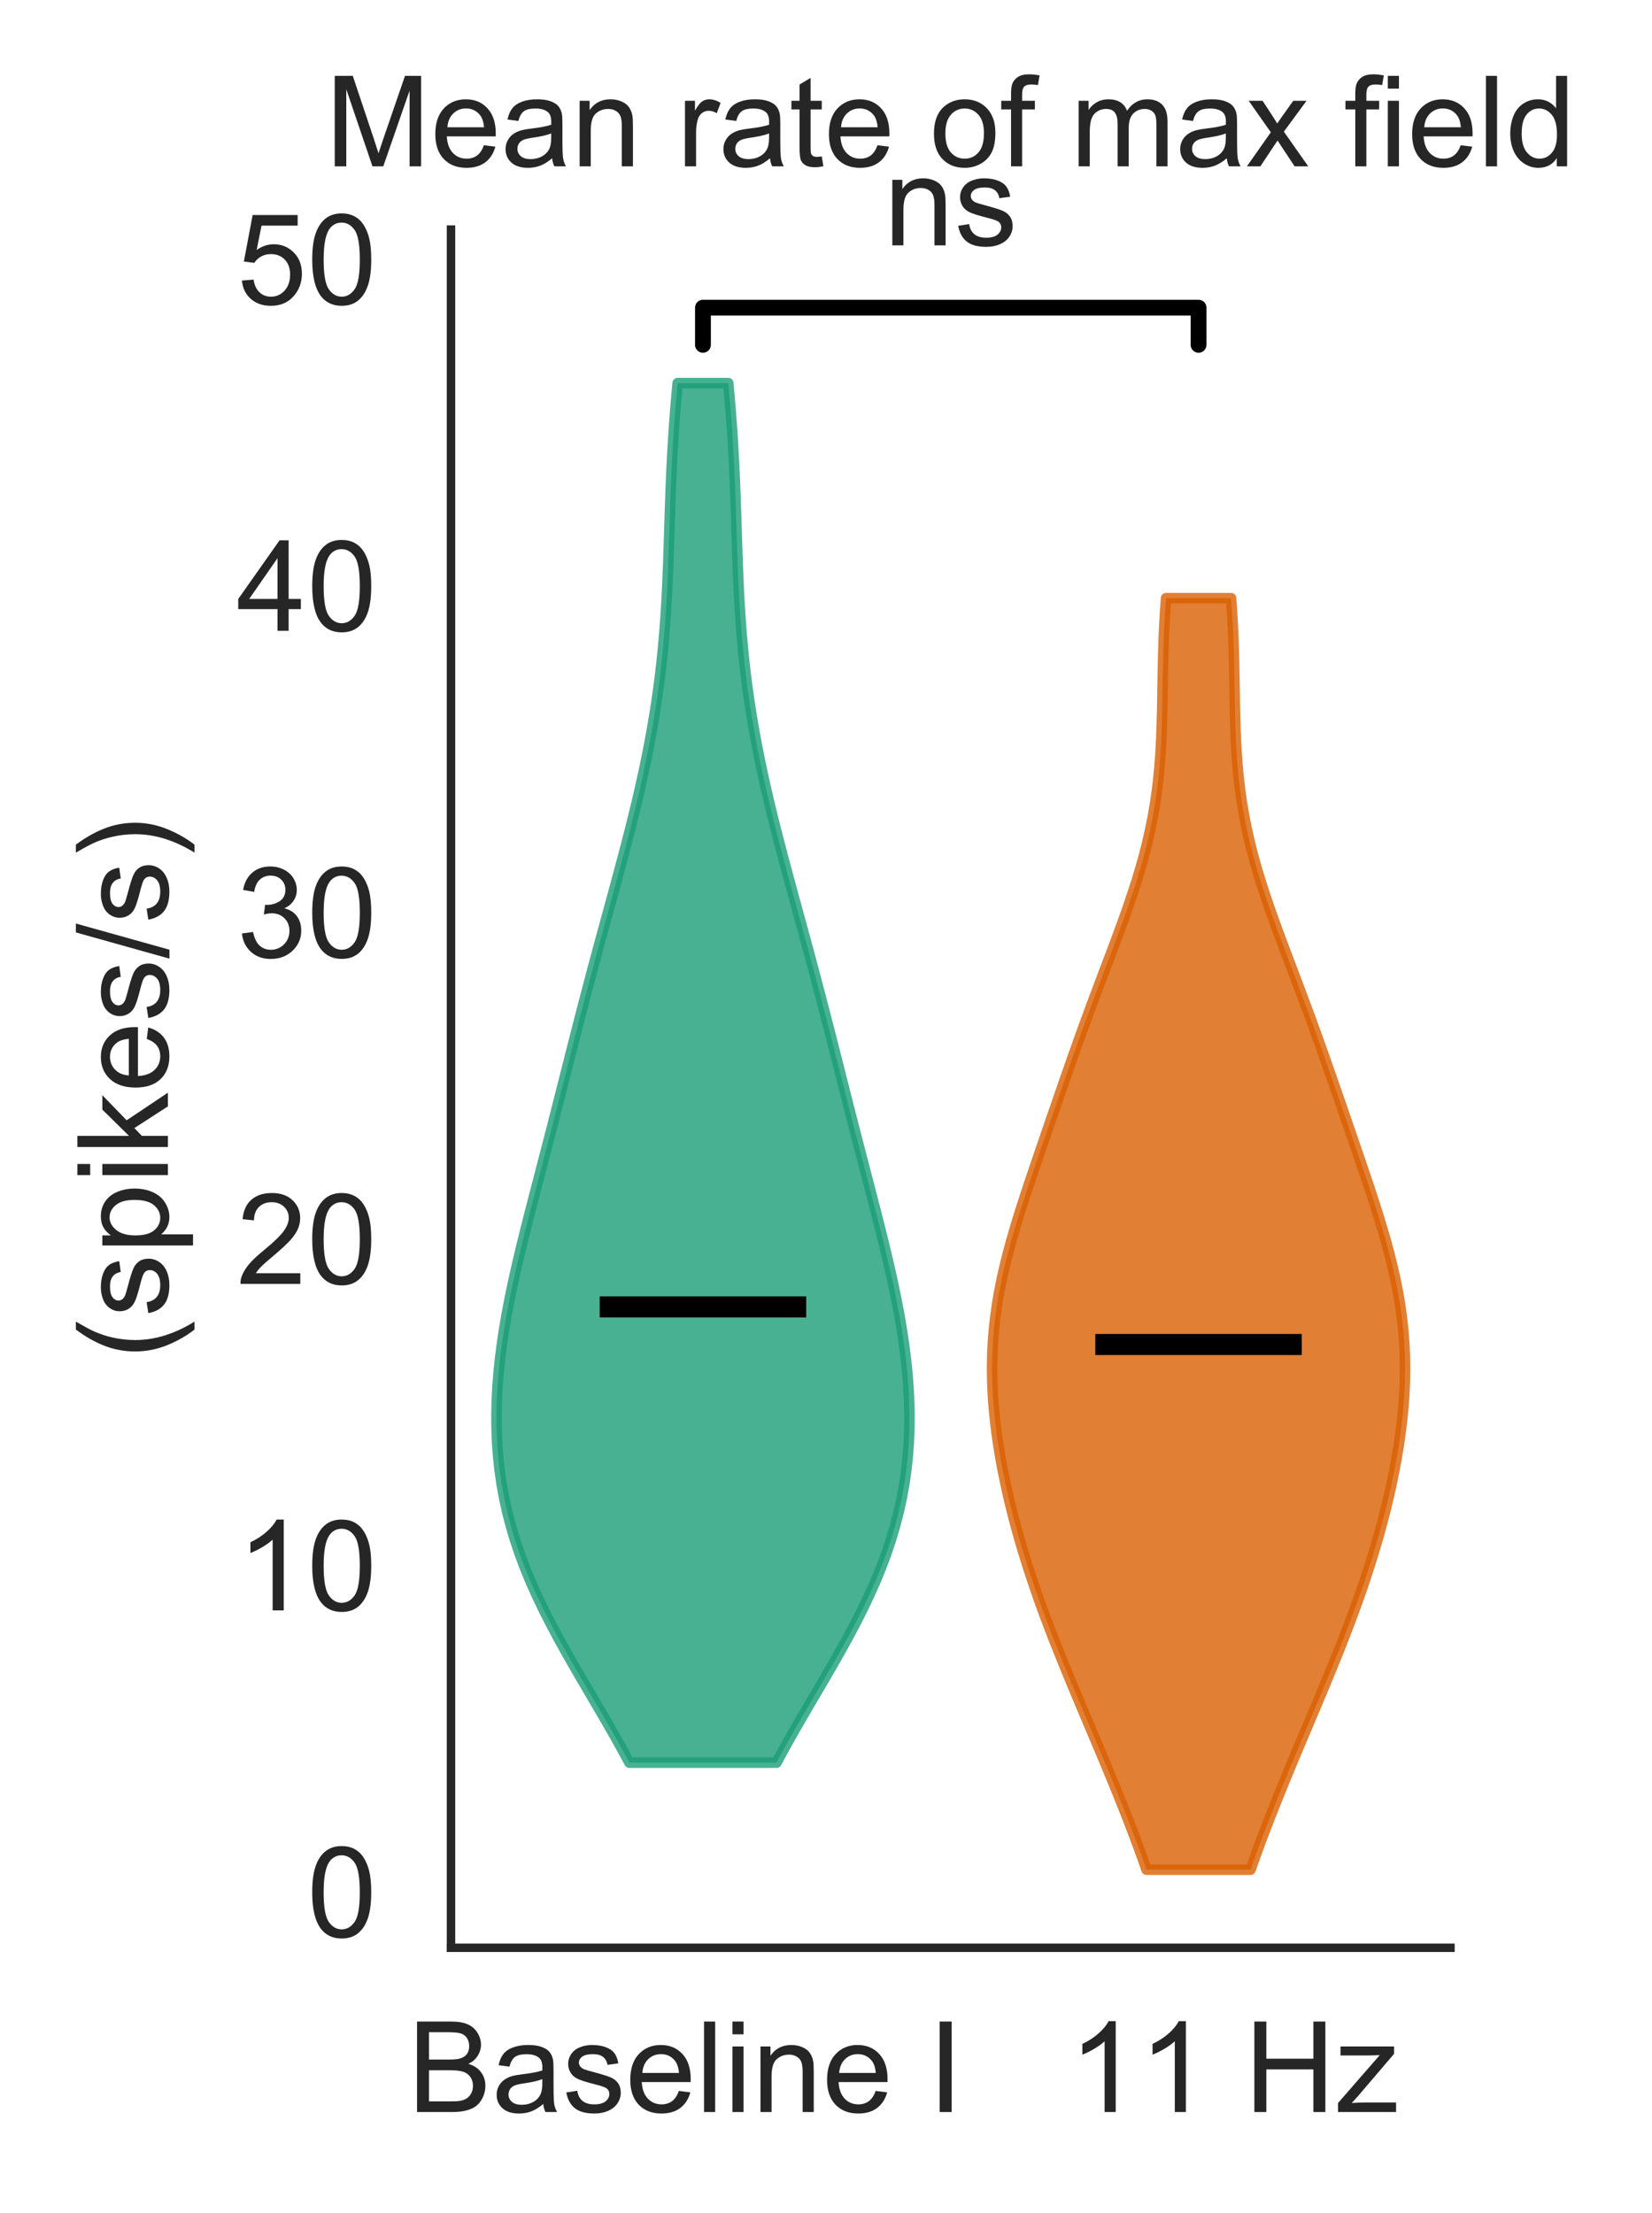
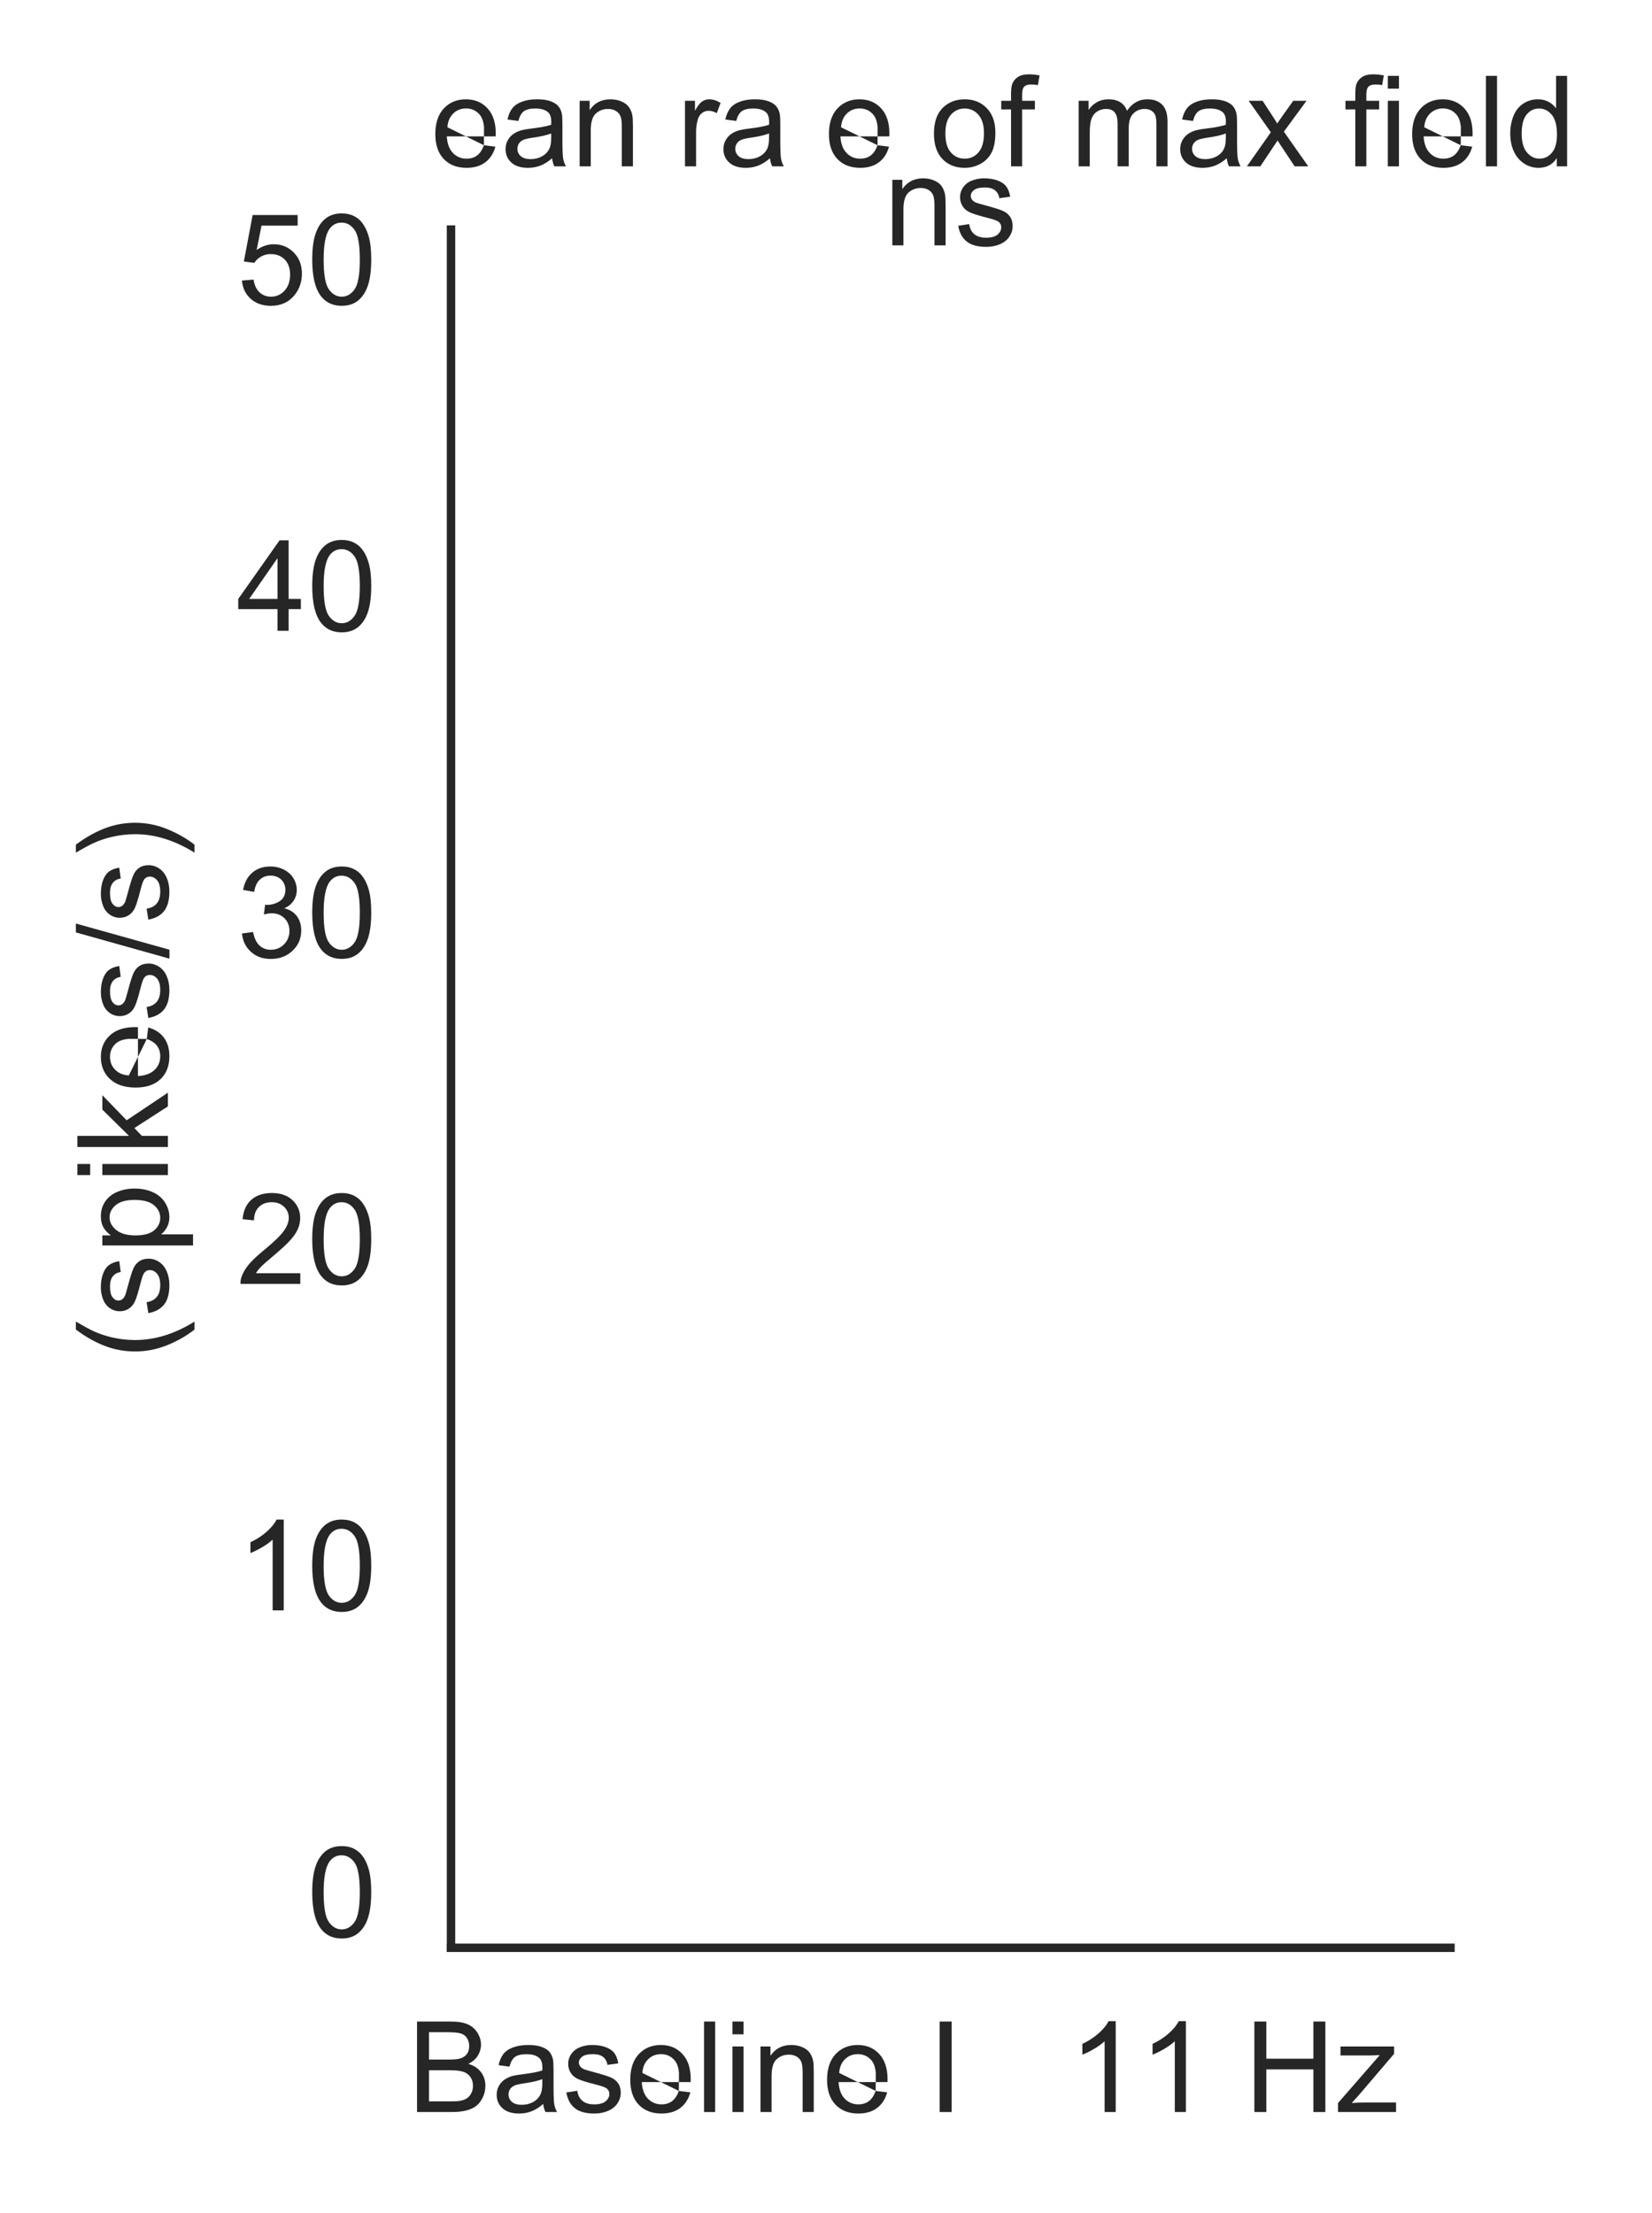
<svg xmlns="http://www.w3.org/2000/svg" xmlns:xlink="http://www.w3.org/1999/xlink" height="210.044pt" version="1.1" viewBox="0 0 156.794 210.044" width="156.794pt">
  <defs>
    <style type="text/css">
*{stroke-linecap:butt;stroke-linejoin:round;}
  </style>
  </defs>
  <g id="figure_1">
    <g id="patch_1">
      <path d="M 0 210.044  L 156.794 210.044  L 156.794 0  L 0 0  z " style="fill:#ffffff;" />
    </g>
    <g id="axes_1">
      <g id="patch_2">
        <path d="M 42.807 184.869  L 137.667 184.869  L 137.667 21.789  L 42.807 21.789  z " style="fill:#ffffff;" />
      </g>
      <g id="matplotlib.axis_1">
        <g id="xtick_1">
          <g id="text_1">
            <defs>
              <path d="M 7.328 0  L 7.328 71.578  L 34.188 71.578  Q 42.391 71.578 47.344 69.406  Q 52.297 67.234 55.094 62.719  Q 57.906 58.203 57.906 53.266  Q 57.906 48.688 55.422 44.625  Q 52.938 40.578 47.906 38.094  Q 54.391 36.188 57.875 31.594  Q 61.375 27 61.375 20.75  Q 61.375 15.719 59.25 11.391  Q 57.125 7.078 54 4.734  Q 50.875 2.391 46.156 1.188  Q 41.453 0 34.625 0  z M 16.797 41.5  L 32.281 41.5  Q 38.578 41.5 41.312 42.328  Q 44.922 43.406 46.75 45.891  Q 48.578 48.391 48.578 52.156  Q 48.578 55.719 46.875 58.422  Q 45.172 61.141 41.984 62.141  Q 38.812 63.141 31.109 63.141  L 16.797 63.141  z M 16.797 8.453  L 34.625 8.453  Q 39.203 8.453 41.062 8.797  Q 44.344 9.375 46.531 10.734  Q 48.734 12.109 50.141 14.719  Q 51.562 17.328 51.562 20.75  Q 51.562 24.75 49.516 27.703  Q 47.469 30.672 43.828 31.859  Q 40.188 33.062 33.344 33.062  L 16.797 33.062  z " id="ArialMT-66" />
              <path d="M 40.438 6.391  Q 35.547 2.25 31.031 0.531  Q 26.516 -1.172 21.344 -1.172  Q 12.797 -1.172 8.203 3  Q 3.609 7.172 3.609 13.672  Q 3.609 17.484 5.344 20.625  Q 7.078 23.781 9.891 25.688  Q 12.703 27.594 16.219 28.562  Q 18.797 29.25 24.031 29.891  Q 34.672 31.156 39.703 32.906  Q 39.75 34.719 39.75 35.203  Q 39.75 40.578 37.25 42.781  Q 33.891 45.75 27.25 45.75  Q 21.047 45.75 18.094 43.578  Q 15.141 41.406 13.719 35.891  L 5.125 37.062  Q 6.297 42.578 8.984 45.969  Q 11.672 49.359 16.75 51.188  Q 21.828 53.031 28.516 53.031  Q 35.156 53.031 39.297 51.469  Q 43.453 49.906 45.406 47.531  Q 47.359 45.172 48.141 41.547  Q 48.578 39.312 48.578 33.453  L 48.578 21.734  Q 48.578 9.469 49.141 6.219  Q 49.703 2.984 51.375 0  L 42.188 0  Q 40.828 2.734 40.438 6.391  z M 39.703 26.031  Q 34.906 24.078 25.344 22.703  Q 19.922 21.922 17.672 20.938  Q 15.438 19.969 14.203 18.094  Q 12.984 16.219 12.984 13.922  Q 12.984 10.406 15.641 8.062  Q 18.312 5.719 23.438 5.719  Q 28.516 5.719 32.469 7.938  Q 36.422 10.156 38.281 14.016  Q 39.703 17 39.703 22.797  z " id="ArialMT-97" />
              <path d="M 3.078 15.484  L 11.766 16.844  Q 12.5 11.625 15.844 8.844  Q 19.188 6.062 25.203 6.062  Q 31.25 6.062 34.172 8.516  Q 37.109 10.984 37.109 14.312  Q 37.109 17.281 34.516 19  Q 32.719 20.172 25.531 21.969  Q 15.875 24.422 12.141 26.203  Q 8.406 27.984 6.469 31.125  Q 4.547 34.281 4.547 38.094  Q 4.547 41.547 6.125 44.5  Q 7.719 47.469 10.453 49.422  Q 12.5 50.922 16.031 51.969  Q 19.578 53.031 23.641 53.031  Q 29.734 53.031 34.344 51.266  Q 38.969 49.516 41.156 46.5  Q 43.359 43.5 44.188 38.484  L 35.594 37.312  Q 35.016 41.312 32.203 43.547  Q 29.391 45.797 24.266 45.797  Q 18.219 45.797 15.625 43.797  Q 13.031 41.797 13.031 39.109  Q 13.031 37.406 14.109 36.031  Q 15.188 34.625 17.484 33.688  Q 18.797 33.203 25.25 31.453  Q 34.578 28.953 38.25 27.359  Q 41.938 25.781 44.031 22.75  Q 46.141 19.734 46.141 15.234  Q 46.141 10.844 43.578 6.953  Q 41.016 3.078 36.172 0.953  Q 31.344 -1.172 25.25 -1.172  Q 15.141 -1.172 9.844 3.031  Q 4.547 7.234 3.078 15.484  z " id="ArialMT-115" />
-               <path d="M 42.094 16.703  L 51.172 15.578  Q 49.031 7.625 43.219 3.219  Q 37.406 -1.172 28.375 -1.172  Q 17 -1.172 10.328 5.828  Q 3.656 12.844 3.656 25.484  Q 3.656 38.578 10.391 45.797  Q 17.141 53.031 27.875 53.031  Q 38.281 53.031 44.875 45.953  Q 51.469 38.875 51.469 26.031  Q 51.469 25.25 51.422 23.688  L 12.75 23.688  Q 13.234 15.141 17.578 10.594  Q 21.922 6.062 28.422 6.062  Q 33.25 6.062 36.672 8.594  Q 40.094 11.141 42.094 16.703  z M 13.234 30.906  L 42.188 30.906  Q 41.609 37.453 38.875 40.719  Q 34.672 45.797 27.984 45.797  Q 21.922 45.797 17.797 41.75  Q 13.672 37.703 13.234 30.906  z " id="ArialMT-101" />
+               <path d="M 42.094 16.703  L 51.172 15.578  Q 49.031 7.625 43.219 3.219  Q 37.406 -1.172 28.375 -1.172  Q 17 -1.172 10.328 5.828  Q 3.656 12.844 3.656 25.484  Q 3.656 38.578 10.391 45.797  Q 17.141 53.031 27.875 53.031  Q 38.281 53.031 44.875 45.953  Q 51.469 38.875 51.469 26.031  Q 51.469 25.25 51.422 23.688  L 12.75 23.688  Q 13.234 15.141 17.578 10.594  Q 21.922 6.062 28.422 6.062  Q 33.25 6.062 36.672 8.594  Q 40.094 11.141 42.094 16.703  z L 42.188 30.906  Q 41.609 37.453 38.875 40.719  Q 34.672 45.797 27.984 45.797  Q 21.922 45.797 17.797 41.75  Q 13.672 37.703 13.234 30.906  z " id="ArialMT-101" />
              <path d="M 6.391 0  L 6.391 71.578  L 15.188 71.578  L 15.188 0  z " id="ArialMT-108" />
              <path d="M 6.641 61.469  L 6.641 71.578  L 15.438 71.578  L 15.438 61.469  z M 6.641 0  L 6.641 51.859  L 15.438 51.859  L 15.438 0  z " id="ArialMT-105" />
              <path d="M 6.594 0  L 6.594 51.859  L 14.5 51.859  L 14.5 44.484  Q 20.219 53.031 31 53.031  Q 35.688 53.031 39.625 51.344  Q 43.562 49.656 45.516 46.922  Q 47.469 44.188 48.25 40.438  Q 48.734 37.984 48.734 31.891  L 48.734 0  L 39.938 0  L 39.938 31.547  Q 39.938 36.922 38.906 39.578  Q 37.891 42.234 35.281 43.812  Q 32.672 45.406 29.156 45.406  Q 23.531 45.406 19.453 41.844  Q 15.375 38.281 15.375 28.328  L 15.375 0  z " id="ArialMT-110" />
              <path id="ArialMT-32" />
              <path d="M 9.328 0  L 9.328 71.578  L 18.797 71.578  L 18.797 0  z " id="ArialMT-73" />
            </defs>
            <g style="fill:#262626;" transform="translate(38.703 200.459)scale(0.12 -0.12)">
              <use xlink:href="#ArialMT-66" />
              <use x="66.699" xlink:href="#ArialMT-97" />
              <use x="122.314" xlink:href="#ArialMT-115" />
              <use x="172.314" xlink:href="#ArialMT-101" />
              <use x="227.93" xlink:href="#ArialMT-108" />
              <use x="250.146" xlink:href="#ArialMT-105" />
              <use x="272.363" xlink:href="#ArialMT-110" />
              <use x="327.979" xlink:href="#ArialMT-101" />
              <use x="383.594" xlink:href="#ArialMT-32" />
              <use x="411.377" xlink:href="#ArialMT-73" />
              <use x="439.16" xlink:href="#ArialMT-32" />
            </g>
          </g>
        </g>
        <g id="xtick_2">
          <g id="text_2">
            <defs>
              <path d="M 37.25 0  L 28.469 0  L 28.469 56  Q 25.297 52.984 20.141 49.953  Q 14.984 46.922 10.891 45.406  L 10.891 53.906  Q 18.266 57.375 23.781 62.297  Q 29.297 67.234 31.594 71.875  L 37.25 71.875  z " id="ArialMT-49" />
              <path d="M 8.016 0  L 8.016 71.578  L 17.484 71.578  L 17.484 42.188  L 54.688 42.188  L 54.688 71.578  L 64.156 71.578  L 64.156 0  L 54.688 0  L 54.688 33.734  L 17.484 33.734  L 17.484 0  z " id="ArialMT-72" />
              <path d="M 1.953 0  L 1.953 7.125  L 34.969 45.016  Q 29.344 44.734 25.047 44.734  L 3.906 44.734  L 3.906 51.859  L 46.297 51.859  L 46.297 46.047  L 18.219 13.141  L 12.797 7.125  Q 18.703 7.562 23.875 7.562  L 47.859 7.562  L 47.859 0  z " id="ArialMT-122" />
            </defs>
            <g style="fill:#262626;" transform="translate(94.756 200.459)scale(0.12 -0.12)">
              <use xlink:href="#ArialMT-32" />
              <use x="27.783" xlink:href="#ArialMT-32" />
              <use x="55.566" xlink:href="#ArialMT-49" />
              <use x="111.072" xlink:href="#ArialMT-49" />
              <use x="166.688" xlink:href="#ArialMT-32" />
              <use x="194.471" xlink:href="#ArialMT-72" />
              <use x="266.688" xlink:href="#ArialMT-122" />
            </g>
          </g>
        </g>
      </g>
      <g id="matplotlib.axis_2">
        <g id="ytick_1">
          <g id="text_3">
            <defs>
              <path d="M 4.156 35.297  Q 4.156 48 6.766 55.734  Q 9.375 63.484 14.516 67.672  Q 19.672 71.875 27.484 71.875  Q 33.25 71.875 37.594 69.547  Q 41.938 67.234 44.766 62.859  Q 47.609 58.5 49.219 52.219  Q 50.828 45.953 50.828 35.297  Q 50.828 22.703 48.234 14.969  Q 45.656 7.234 40.5 3  Q 35.359 -1.219 27.484 -1.219  Q 17.141 -1.219 11.234 6.203  Q 4.156 15.141 4.156 35.297  z M 13.188 35.297  Q 13.188 17.672 17.312 11.828  Q 21.438 6 27.484 6  Q 33.547 6 37.672 11.859  Q 41.797 17.719 41.797 35.297  Q 41.797 52.984 37.672 58.781  Q 33.547 64.594 27.391 64.594  Q 21.344 64.594 17.719 59.469  Q 13.188 52.938 13.188 35.297  z " id="ArialMT-48" />
            </defs>
            <g style="fill:#262626;" transform="translate(29.134 183.842)scale(0.12 -0.12)">
              <use xlink:href="#ArialMT-48" />
            </g>
          </g>
        </g>
        <g id="ytick_2">
          <g id="text_4">
            <g style="fill:#262626;" transform="translate(22.461 152.849)scale(0.12 -0.12)">
              <use xlink:href="#ArialMT-49" />
              <use x="55.615" xlink:href="#ArialMT-48" />
            </g>
          </g>
        </g>
        <g id="ytick_3">
          <g id="text_5">
            <defs>
              <path d="M 50.344 8.453  L 50.344 0  L 3.031 0  Q 2.938 3.172 4.047 6.109  Q 5.859 10.938 9.828 15.625  Q 13.812 20.312 21.344 26.469  Q 33.016 36.031 37.109 41.625  Q 41.219 47.219 41.219 52.203  Q 41.219 57.422 37.469 61  Q 33.734 64.594 27.734 64.594  Q 21.391 64.594 17.578 60.781  Q 13.766 56.984 13.719 50.25  L 4.688 51.172  Q 5.609 61.281 11.656 66.578  Q 17.719 71.875 27.938 71.875  Q 38.234 71.875 44.234 66.156  Q 50.25 60.453 50.25 52  Q 50.25 47.703 48.484 43.547  Q 46.734 39.406 42.656 34.812  Q 38.578 30.219 29.109 22.219  Q 21.188 15.578 18.938 13.203  Q 16.703 10.844 15.234 8.453  z " id="ArialMT-50" />
            </defs>
            <g style="fill:#262626;" transform="translate(22.461 121.857)scale(0.12 -0.12)">
              <use xlink:href="#ArialMT-50" />
              <use x="55.615" xlink:href="#ArialMT-48" />
            </g>
          </g>
        </g>
        <g id="ytick_4">
          <g id="text_6">
            <defs>
              <path d="M 4.203 18.891  L 12.984 20.062  Q 14.5 12.594 18.141 9.297  Q 21.781 6 27 6  Q 33.203 6 37.469 10.297  Q 41.75 14.594 41.75 20.953  Q 41.75 27 37.797 30.922  Q 33.844 34.859 27.734 34.859  Q 25.25 34.859 21.531 33.891  L 22.516 41.609  Q 23.391 41.5 23.922 41.5  Q 29.547 41.5 34.031 44.422  Q 38.531 47.359 38.531 53.469  Q 38.531 58.297 35.25 61.469  Q 31.984 64.656 26.812 64.656  Q 21.688 64.656 18.266 61.422  Q 14.844 58.203 13.875 51.766  L 5.078 53.328  Q 6.688 62.156 12.391 67.016  Q 18.109 71.875 26.609 71.875  Q 32.469 71.875 37.391 69.359  Q 42.328 66.844 44.938 62.5  Q 47.562 58.156 47.562 53.266  Q 47.562 48.641 45.062 44.828  Q 42.578 41.016 37.703 38.766  Q 44.047 37.312 47.562 32.688  Q 51.078 28.078 51.078 21.141  Q 51.078 11.766 44.234 5.25  Q 37.406 -1.266 26.953 -1.266  Q 17.531 -1.266 11.297 4.344  Q 5.078 9.969 4.203 18.891  z " id="ArialMT-51" />
            </defs>
            <g style="fill:#262626;" transform="translate(22.461 90.865)scale(0.12 -0.12)">
              <use xlink:href="#ArialMT-51" />
              <use x="55.615" xlink:href="#ArialMT-48" />
            </g>
          </g>
        </g>
        <g id="ytick_5">
          <g id="text_7">
            <defs>
              <path d="M 32.328 0  L 32.328 17.141  L 1.266 17.141  L 1.266 25.203  L 33.938 71.578  L 41.109 71.578  L 41.109 25.203  L 50.781 25.203  L 50.781 17.141  L 41.109 17.141  L 41.109 0  z M 32.328 25.203  L 32.328 57.469  L 9.906 25.203  z " id="ArialMT-52" />
            </defs>
            <g style="fill:#262626;" transform="translate(22.461 59.872)scale(0.12 -0.12)">
              <use xlink:href="#ArialMT-52" />
              <use x="55.615" xlink:href="#ArialMT-48" />
            </g>
          </g>
        </g>
        <g id="ytick_6">
          <g id="text_8">
            <defs>
              <path d="M 4.156 18.75  L 13.375 19.531  Q 14.406 12.797 18.141 9.391  Q 21.875 6 27.156 6  Q 33.5 6 37.891 10.781  Q 42.281 15.578 42.281 23.484  Q 42.281 31 38.062 35.344  Q 33.844 39.703 27 39.703  Q 22.75 39.703 19.328 37.766  Q 15.922 35.844 13.969 32.766  L 5.719 33.844  L 12.641 70.609  L 48.25 70.609  L 48.25 62.203  L 19.672 62.203  L 15.828 42.969  Q 22.266 47.469 29.344 47.469  Q 38.719 47.469 45.156 40.969  Q 51.609 34.469 51.609 24.266  Q 51.609 14.547 45.953 7.469  Q 39.062 -1.219 27.156 -1.219  Q 17.391 -1.219 11.203 4.25  Q 5.031 9.719 4.156 18.75  z " id="ArialMT-53" />
            </defs>
            <g style="fill:#262626;" transform="translate(22.461 28.88)scale(0.12 -0.12)">
              <use xlink:href="#ArialMT-53" />
              <use x="55.615" xlink:href="#ArialMT-48" />
            </g>
          </g>
        </g>
        <g id="text_9">
          <defs>
            <path d="M 23.391 -21.047  Q 16.109 -11.859 11.078 0.438  Q 6.062 12.75 6.062 25.922  Q 6.062 37.547 9.812 48.188  Q 14.203 60.547 23.391 72.797  L 29.688 72.797  Q 23.781 62.641 21.875 58.297  Q 18.891 51.562 17.188 44.234  Q 15.094 35.109 15.094 25.875  Q 15.094 2.391 29.688 -21.047  z " id="ArialMT-40" />
            <path d="M 6.594 -19.875  L 6.594 51.859  L 14.594 51.859  L 14.594 45.125  Q 17.438 49.078 21 51.047  Q 24.562 53.031 29.641 53.031  Q 36.281 53.031 41.359 49.609  Q 46.438 46.188 49.016 39.953  Q 51.609 33.734 51.609 26.312  Q 51.609 18.359 48.75 11.984  Q 45.906 5.609 40.453 2.219  Q 35.016 -1.172 29 -1.172  Q 24.609 -1.172 21.109 0.688  Q 17.625 2.547 15.375 5.375  L 15.375 -19.875  z M 14.547 25.641  Q 14.547 15.625 18.594 10.844  Q 22.656 6.062 28.422 6.062  Q 34.281 6.062 38.453 11.016  Q 42.625 15.969 42.625 26.375  Q 42.625 36.281 38.547 41.203  Q 34.469 46.141 28.812 46.141  Q 23.188 46.141 18.859 40.891  Q 14.547 35.641 14.547 25.641  z " id="ArialMT-112" />
            <path d="M 6.641 0  L 6.641 71.578  L 15.438 71.578  L 15.438 30.766  L 36.234 51.859  L 47.609 51.859  L 27.781 32.625  L 49.609 0  L 38.766 0  L 21.625 26.516  L 15.438 20.562  L 15.438 0  z " id="ArialMT-107" />
            <path d="M 0 -1.219  L 20.75 72.797  L 27.781 72.797  L 7.078 -1.219  z " id="ArialMT-47" />
            <path d="M 12.359 -21.047  L 6.062 -21.047  Q 20.656 2.391 20.656 25.875  Q 20.656 35.062 18.562 44.094  Q 16.891 51.422 13.922 58.156  Q 12.016 62.547 6.062 72.797  L 12.359 72.797  Q 21.531 60.547 25.922 48.188  Q 29.688 37.547 29.688 25.922  Q 29.688 12.75 24.625 0.438  Q 19.578 -11.859 12.359 -21.047  z " id="ArialMT-41" />
          </defs>
          <g style="fill:#262626;" transform="translate(15.936 128.998)rotate(-90)scale(0.12 -0.12)">
            <use xlink:href="#ArialMT-40" />
            <use x="33.301" xlink:href="#ArialMT-115" />
            <use x="83.301" xlink:href="#ArialMT-112" />
            <use x="138.916" xlink:href="#ArialMT-105" />
            <use x="161.133" xlink:href="#ArialMT-107" />
            <use x="211.133" xlink:href="#ArialMT-101" />
            <use x="266.748" xlink:href="#ArialMT-115" />
            <use x="316.748" xlink:href="#ArialMT-47" />
            <use x="344.531" xlink:href="#ArialMT-115" />
            <use x="394.531" xlink:href="#ArialMT-41" />
          </g>
        </g>
      </g>
      <g id="PolyCollection_1">
        <defs>
          <path d="M 73.698 -42.745  L 59.739 -42.745  L 59.023 -44.067  L 58.283 -45.39  L 57.525 -46.712  L 56.755 -48.035  L 55.978 -49.358  L 55.203 -50.68  L 54.436 -52.003  L 53.683 -53.325  L 52.952 -54.648  L 52.249 -55.971  L 51.578 -57.293  L 50.946 -58.616  L 50.356 -59.938  L 49.813 -61.261  L 49.317 -62.584  L 48.872 -63.906  L 48.479 -65.229  L 48.137 -66.551  L 47.847 -67.874  L 47.607 -69.197  L 47.417 -70.519  L 47.275 -71.842  L 47.18 -73.164  L 47.128 -74.487  L 47.119 -75.81  L 47.15 -77.132  L 47.219 -78.455  L 47.323 -79.778  L 47.461 -81.1  L 47.63 -82.423  L 47.827 -83.745  L 48.05 -85.068  L 48.297 -86.391  L 48.566 -87.713  L 48.852 -89.036  L 49.154 -90.358  L 49.469 -91.681  L 49.794 -93.004  L 50.127 -94.326  L 50.466 -95.649  L 50.808 -96.971  L 51.152 -98.294  L 51.497 -99.617  L 51.84 -100.939  L 52.182 -102.262  L 52.522 -103.584  L 52.86 -104.907  L 53.196 -106.23  L 53.531 -107.552  L 53.866 -108.875  L 54.201 -110.197  L 54.537 -111.52  L 54.876 -112.843  L 55.217 -114.165  L 55.561 -115.488  L 55.909 -116.81  L 56.26 -118.133  L 56.614 -119.456  L 56.972 -120.778  L 57.332 -122.101  L 57.693 -123.423  L 58.054 -124.746  L 58.414 -126.069  L 58.771 -127.391  L 59.124 -128.714  L 59.47 -130.036  L 59.81 -131.359  L 60.14 -132.682  L 60.459 -134.004  L 60.766 -135.327  L 61.059 -136.649  L 61.338 -137.972  L 61.6 -139.295  L 61.846 -140.617  L 62.073 -141.94  L 62.282 -143.262  L 62.473 -144.585  L 62.644 -145.908  L 62.797 -147.23  L 62.931 -148.553  L 63.049 -149.875  L 63.149 -151.198  L 63.235 -152.521  L 63.308 -153.843  L 63.369 -155.166  L 63.422 -156.489  L 63.468 -157.811  L 63.511 -159.134  L 63.552 -160.456  L 63.594 -161.779  L 63.64 -163.102  L 63.692 -164.424  L 63.752 -165.747  L 63.82 -167.069  L 63.899 -168.392  L 63.988 -169.715  L 64.088 -171.037  L 64.199 -172.36  L 64.32 -173.682  L 69.117 -173.682  L 69.117 -173.682  L 69.238 -172.36  L 69.349 -171.037  L 69.449 -169.715  L 69.538 -168.392  L 69.617 -167.069  L 69.685 -165.747  L 69.745 -164.424  L 69.797 -163.102  L 69.843 -161.779  L 69.885 -160.456  L 69.926 -159.134  L 69.969 -157.811  L 70.015 -156.489  L 70.068 -155.166  L 70.129 -153.843  L 70.202 -152.521  L 70.288 -151.198  L 70.388 -149.875  L 70.506 -148.553  L 70.64 -147.23  L 70.793 -145.908  L 70.964 -144.585  L 71.155 -143.262  L 71.364 -141.94  L 71.591 -140.617  L 71.837 -139.295  L 72.099 -137.972  L 72.378 -136.649  L 72.671 -135.327  L 72.978 -134.004  L 73.297 -132.682  L 73.627 -131.359  L 73.967 -130.036  L 74.313 -128.714  L 74.666 -127.391  L 75.023 -126.069  L 75.383 -124.746  L 75.744 -123.423  L 76.105 -122.101  L 76.465 -120.778  L 76.823 -119.456  L 77.177 -118.133  L 77.528 -116.81  L 77.876 -115.488  L 78.22 -114.165  L 78.561 -112.843  L 78.9 -111.52  L 79.236 -110.197  L 79.571 -108.875  L 79.906 -107.552  L 80.241 -106.23  L 80.577 -104.907  L 80.915 -103.584  L 81.255 -102.262  L 81.597 -100.939  L 81.94 -99.617  L 82.285 -98.294  L 82.629 -96.971  L 82.971 -95.649  L 83.31 -94.326  L 83.643 -93.004  L 83.968 -91.681  L 84.283 -90.358  L 84.585 -89.036  L 84.871 -87.713  L 85.14 -86.391  L 85.387 -85.068  L 85.61 -83.745  L 85.807 -82.423  L 85.976 -81.1  L 86.114 -79.778  L 86.218 -78.455  L 86.287 -77.132  L 86.318 -75.81  L 86.309 -74.487  L 86.257 -73.164  L 86.162 -71.842  L 86.02 -70.519  L 85.83 -69.197  L 85.59 -67.874  L 85.3 -66.551  L 84.958 -65.229  L 84.565 -63.906  L 84.12 -62.584  L 83.624 -61.261  L 83.081 -59.938  L 82.491 -58.616  L 81.859 -57.293  L 81.188 -55.971  L 80.485 -54.648  L 79.754 -53.325  L 79.001 -52.003  L 78.234 -50.68  L 77.459 -49.358  L 76.682 -48.035  L 75.912 -46.712  L 75.154 -45.39  L 74.414 -44.067  L 73.698 -42.745  z " id="mc4b3b69c80" style="stroke:#1b9e77;stroke-opacity:0.8;" />
        </defs>
        <g clip-path="url(#p2007c1fcaf)">
          <use style="fill:#1b9e77;fill-opacity:0.8;stroke:#1b9e77;stroke-opacity:0.8;" x="0" xlink:href="#mc4b3b69c80" y="210.044" />
        </g>
      </g>
      <g id="PolyCollection_2">
        <defs>
          <path d="M 118.692 -32.587  L 108.821 -32.587  L 108.39 -33.806  L 107.945 -35.025  L 107.486 -36.244  L 107.016 -37.463  L 106.536 -38.682  L 106.046 -39.901  L 105.548 -41.12  L 105.044 -42.339  L 104.535 -43.558  L 104.023 -44.777  L 103.508 -45.996  L 102.993 -47.215  L 102.479 -48.435  L 101.967 -49.654  L 101.461 -50.873  L 100.961 -52.092  L 100.47 -53.311  L 99.988 -54.53  L 99.518 -55.749  L 99.061 -56.968  L 98.619 -58.187  L 98.193 -59.406  L 97.784 -60.625  L 97.392 -61.844  L 97.018 -63.063  L 96.664 -64.282  L 96.329 -65.501  L 96.013 -66.72  L 95.719 -67.939  L 95.446 -69.158  L 95.195 -70.377  L 94.967 -71.596  L 94.764 -72.815  L 94.587 -74.034  L 94.438 -75.253  L 94.318 -76.472  L 94.23 -77.691  L 94.176 -78.91  L 94.157 -80.129  L 94.175 -81.348  L 94.231 -82.567  L 94.326 -83.786  L 94.459 -85.005  L 94.63 -86.225  L 94.838 -87.444  L 95.081 -88.663  L 95.357 -89.882  L 95.662 -91.101  L 95.993 -92.32  L 96.347 -93.539  L 96.719 -94.758  L 97.107 -95.977  L 97.506 -97.196  L 97.914 -98.415  L 98.327 -99.634  L 98.743 -100.853  L 99.162 -102.072  L 99.581 -103.291  L 100.001 -104.51  L 100.422 -105.729  L 100.843 -106.948  L 101.268 -108.167  L 101.695 -109.386  L 102.126 -110.605  L 102.563 -111.824  L 103.005 -113.043  L 103.453 -114.262  L 103.907 -115.481  L 104.365 -116.7  L 104.826 -117.919  L 105.287 -119.138  L 105.746 -120.357  L 106.2 -121.576  L 106.644 -122.795  L 107.075 -124.015  L 107.489 -125.234  L 107.882 -126.453  L 108.25 -127.672  L 108.59 -128.891  L 108.899 -130.11  L 109.176 -131.329  L 109.419 -132.548  L 109.628 -133.767  L 109.804 -134.986  L 109.948 -136.205  L 110.062 -137.424  L 110.15 -138.643  L 110.216 -139.862  L 110.263 -141.081  L 110.297 -142.3  L 110.321 -143.519  L 110.34 -144.738  L 110.36 -145.957  L 110.384 -147.176  L 110.416 -148.395  L 110.458 -149.614  L 110.515 -150.833  L 110.586 -152.052  L 110.673 -153.271  L 116.84 -153.271  L 116.84 -153.271  L 116.927 -152.052  L 116.999 -150.833  L 117.055 -149.614  L 117.097 -148.395  L 117.129 -147.176  L 117.153 -145.957  L 117.173 -144.738  L 117.192 -143.519  L 117.217 -142.3  L 117.25 -141.081  L 117.297 -139.862  L 117.363 -138.643  L 117.451 -137.424  L 117.565 -136.205  L 117.709 -134.986  L 117.885 -133.767  L 118.094 -132.548  L 118.337 -131.329  L 118.614 -130.11  L 118.923 -128.891  L 119.263 -127.672  L 119.631 -126.453  L 120.024 -125.234  L 120.438 -124.015  L 120.869 -122.795  L 121.313 -121.576  L 121.767 -120.357  L 122.226 -119.138  L 122.687 -117.919  L 123.148 -116.7  L 123.606 -115.481  L 124.06 -114.262  L 124.508 -113.043  L 124.95 -111.824  L 125.387 -110.605  L 125.818 -109.386  L 126.245 -108.167  L 126.67 -106.948  L 127.091 -105.729  L 127.512 -104.51  L 127.932 -103.291  L 128.351 -102.072  L 128.77 -100.853  L 129.186 -99.634  L 129.599 -98.415  L 130.007 -97.196  L 130.406 -95.977  L 130.794 -94.758  L 131.166 -93.539  L 131.52 -92.32  L 131.851 -91.101  L 132.156 -89.882  L 132.432 -88.663  L 132.675 -87.444  L 132.883 -86.225  L 133.054 -85.005  L 133.187 -83.786  L 133.282 -82.567  L 133.338 -81.348  L 133.356 -80.129  L 133.337 -78.91  L 133.283 -77.691  L 133.195 -76.472  L 133.075 -75.253  L 132.926 -74.034  L 132.749 -72.815  L 132.546 -71.596  L 132.318 -70.377  L 132.067 -69.158  L 131.794 -67.939  L 131.5 -66.72  L 131.184 -65.501  L 130.849 -64.282  L 130.495 -63.063  L 130.121 -61.844  L 129.73 -60.625  L 129.32 -59.406  L 128.894 -58.187  L 128.452 -56.968  L 127.995 -55.749  L 127.525 -54.53  L 127.044 -53.311  L 126.552 -52.092  L 126.052 -50.873  L 125.546 -49.654  L 125.034 -48.435  L 124.52 -47.215  L 124.005 -45.996  L 123.49 -44.777  L 122.978 -43.558  L 122.469 -42.339  L 121.965 -41.12  L 121.467 -39.901  L 120.977 -38.682  L 120.497 -37.463  L 120.027 -36.244  L 119.568 -35.025  L 119.123 -33.806  L 118.692 -32.587  z " id="md294d878c5" style="stroke:#d95f02;stroke-opacity:0.8;" />
        </defs>
        <g clip-path="url(#p2007c1fcaf)">
          <use style="fill:#d95f02;fill-opacity:0.8;stroke:#d95f02;stroke-opacity:0.8;" x="0" xlink:href="#md294d878c5" y="210.044" />
        </g>
      </g>
      <g id="LineCollection_1">
        <path clip-path="url(#p2007c1fcaf)" d="M 56.919 124.039  L 76.518 124.039  " style="fill:none;stroke:#000000;stroke-width:2;" />
        <path clip-path="url(#p2007c1fcaf)" d="M 103.957 127.61  L 123.556 127.61  " style="fill:none;stroke:#000000;stroke-width:2;" />
      </g>
      <g id="line2d_1">
        <path clip-path="url(#p2007c1fcaf)" d="M 66.718 32.729  L 66.718 29.202  L 113.757 29.202  L 113.757 32.729  " style="fill:none;stroke:#000000;stroke-linecap:round;stroke-width:1.5;" />
      </g>
      <g id="patch_3">
        <path d="M 42.807 184.869  L 42.807 21.789  " style="fill:none;stroke:#262626;stroke-linecap:square;stroke-linejoin:miter;stroke-width:0.8;" />
      </g>
      <g id="patch_4">
        <path d="M 42.807 184.869  L 137.667 184.869  " style="fill:none;stroke:#262626;stroke-linecap:square;stroke-linejoin:miter;stroke-width:0.8;" />
      </g>
      <g id="text_10">
        <g style="fill:#262626;" transform="translate(83.901 23.29)scale(0.12 -0.12)">
          <use xlink:href="#ArialMT-110" />
          <use x="55.615" xlink:href="#ArialMT-115" />
        </g>
      </g>
      <g id="text_11">
        <defs>
-           <path d="M 7.422 0  L 7.422 71.578  L 21.688 71.578  L 38.625 20.906  Q 40.969 13.812 42.047 10.297  Q 43.266 14.203 45.844 21.781  L 62.984 71.578  L 75.734 71.578  L 75.734 0  L 66.609 0  L 66.609 59.906  L 45.797 0  L 37.25 0  L 16.547 60.938  L 16.547 0  z " id="ArialMT-77" />
          <path d="M 6.5 0  L 6.5 51.859  L 14.406 51.859  L 14.406 44  Q 17.438 49.516 20 51.266  Q 22.562 53.031 25.641 53.031  Q 30.078 53.031 34.672 50.203  L 31.641 42.047  Q 28.422 43.953 25.203 43.953  Q 22.312 43.953 20.016 42.219  Q 17.719 40.484 16.75 37.406  Q 15.281 32.719 15.281 27.156  L 15.281 0  z " id="ArialMT-114" />
-           <path d="M 25.781 7.859  L 27.047 0.094  Q 23.344 -0.688 20.406 -0.688  Q 15.625 -0.688 12.984 0.828  Q 10.359 2.344 9.281 4.812  Q 8.203 7.281 8.203 15.188  L 8.203 45.016  L 1.766 45.016  L 1.766 51.859  L 8.203 51.859  L 8.203 64.703  L 16.938 69.969  L 16.938 51.859  L 25.781 51.859  L 25.781 45.016  L 16.938 45.016  L 16.938 14.703  Q 16.938 10.938 17.406 9.859  Q 17.875 8.797 18.922 8.156  Q 19.969 7.516 21.922 7.516  Q 23.391 7.516 25.781 7.859  z " id="ArialMT-116" />
          <path d="M 3.328 25.922  Q 3.328 40.328 11.328 47.266  Q 18.016 53.031 27.641 53.031  Q 38.328 53.031 45.109 46.016  Q 51.906 39.016 51.906 26.656  Q 51.906 16.656 48.906 10.906  Q 45.906 5.172 40.156 2  Q 34.422 -1.172 27.641 -1.172  Q 16.75 -1.172 10.031 5.812  Q 3.328 12.797 3.328 25.922  z M 12.359 25.922  Q 12.359 15.969 16.703 11.016  Q 21.047 6.062 27.641 6.062  Q 34.188 6.062 38.531 11.031  Q 42.875 16.016 42.875 26.219  Q 42.875 35.844 38.5 40.797  Q 34.125 45.75 27.641 45.75  Q 21.047 45.75 16.703 40.812  Q 12.359 35.891 12.359 25.922  z " id="ArialMT-111" />
          <path d="M 8.688 0  L 8.688 45.016  L 0.922 45.016  L 0.922 51.859  L 8.688 51.859  L 8.688 57.375  Q 8.688 62.594 9.625 65.141  Q 10.891 68.562 14.078 70.672  Q 17.281 72.797 23.047 72.797  Q 26.766 72.797 31.25 71.922  L 29.938 64.266  Q 27.203 64.75 24.75 64.75  Q 20.75 64.75 19.094 63.031  Q 17.438 61.328 17.438 56.641  L 17.438 51.859  L 27.547 51.859  L 27.547 45.016  L 17.438 45.016  L 17.438 0  z " id="ArialMT-102" />
          <path d="M 6.594 0  L 6.594 51.859  L 14.453 51.859  L 14.453 44.578  Q 16.891 48.391 20.938 50.703  Q 25 53.031 30.172 53.031  Q 35.938 53.031 39.625 50.641  Q 43.312 48.25 44.828 43.953  Q 50.984 53.031 60.844 53.031  Q 68.562 53.031 72.703 48.75  Q 76.859 44.484 76.859 35.594  L 76.859 0  L 68.109 0  L 68.109 32.672  Q 68.109 37.938 67.25 40.25  Q 66.406 42.578 64.156 43.984  Q 61.922 45.406 58.891 45.406  Q 53.422 45.406 49.797 41.766  Q 46.188 38.141 46.188 30.125  L 46.188 0  L 37.406 0  L 37.406 33.688  Q 37.406 39.547 35.25 42.469  Q 33.109 45.406 28.219 45.406  Q 24.516 45.406 21.359 43.453  Q 18.219 41.5 16.797 37.734  Q 15.375 33.984 15.375 26.906  L 15.375 0  z " id="ArialMT-109" />
          <path d="M 0.734 0  L 19.672 26.953  L 2.156 51.859  L 13.141 51.859  L 21.094 39.703  Q 23.344 36.234 24.703 33.891  Q 26.859 37.109 28.656 39.594  L 37.406 51.859  L 47.906 51.859  L 29.984 27.438  L 49.266 0  L 38.484 0  L 27.828 16.109  L 25 20.453  L 11.375 0  z " id="ArialMT-120" />
          <path d="M 40.234 0  L 40.234 6.547  Q 35.297 -1.172 25.734 -1.172  Q 19.531 -1.172 14.328 2.25  Q 9.125 5.672 6.266 11.797  Q 3.422 17.922 3.422 25.875  Q 3.422 33.641 6 39.969  Q 8.594 46.297 13.766 49.656  Q 18.953 53.031 25.344 53.031  Q 30.031 53.031 33.688 51.047  Q 37.359 49.078 39.656 45.906  L 39.656 71.578  L 48.391 71.578  L 48.391 0  z M 12.453 25.875  Q 12.453 15.922 16.641 10.984  Q 20.844 6.062 26.562 6.062  Q 32.328 6.062 36.344 10.766  Q 40.375 15.484 40.375 25.141  Q 40.375 35.797 36.266 40.766  Q 32.172 45.75 26.172 45.75  Q 20.312 45.75 16.375 40.969  Q 12.453 36.188 12.453 25.875  z " id="ArialMT-100" />
        </defs>
        <g style="fill:#262626;" transform="translate(30.881 15.789)scale(0.12 -0.12)">
          <use xlink:href="#ArialMT-77" />
          <use x="83.301" xlink:href="#ArialMT-101" />
          <use x="138.916" xlink:href="#ArialMT-97" />
          <use x="194.531" xlink:href="#ArialMT-110" />
          <use x="250.146" xlink:href="#ArialMT-32" />
          <use x="277.93" xlink:href="#ArialMT-114" />
          <use x="311.23" xlink:href="#ArialMT-97" />
          <use x="366.846" xlink:href="#ArialMT-116" />
          <use x="394.629" xlink:href="#ArialMT-101" />
          <use x="450.244" xlink:href="#ArialMT-32" />
          <use x="478.027" xlink:href="#ArialMT-111" />
          <use x="533.643" xlink:href="#ArialMT-102" />
          <use x="561.426" xlink:href="#ArialMT-32" />
          <use x="589.209" xlink:href="#ArialMT-109" />
          <use x="672.51" xlink:href="#ArialMT-97" />
          <use x="728.125" xlink:href="#ArialMT-120" />
          <use x="778.125" xlink:href="#ArialMT-32" />
          <use x="805.908" xlink:href="#ArialMT-102" />
          <use x="833.691" xlink:href="#ArialMT-105" />
          <use x="855.908" xlink:href="#ArialMT-101" />
          <use x="911.523" xlink:href="#ArialMT-108" />
          <use x="933.74" xlink:href="#ArialMT-100" />
        </g>
      </g>
    </g>
  </g>
  <defs>
    <clipPath id="p2007c1fcaf">
-       <rect height="163.08" width="94.86" x="42.807" y="21.789" />
-     </clipPath>
+       </clipPath>
  </defs>
</svg>